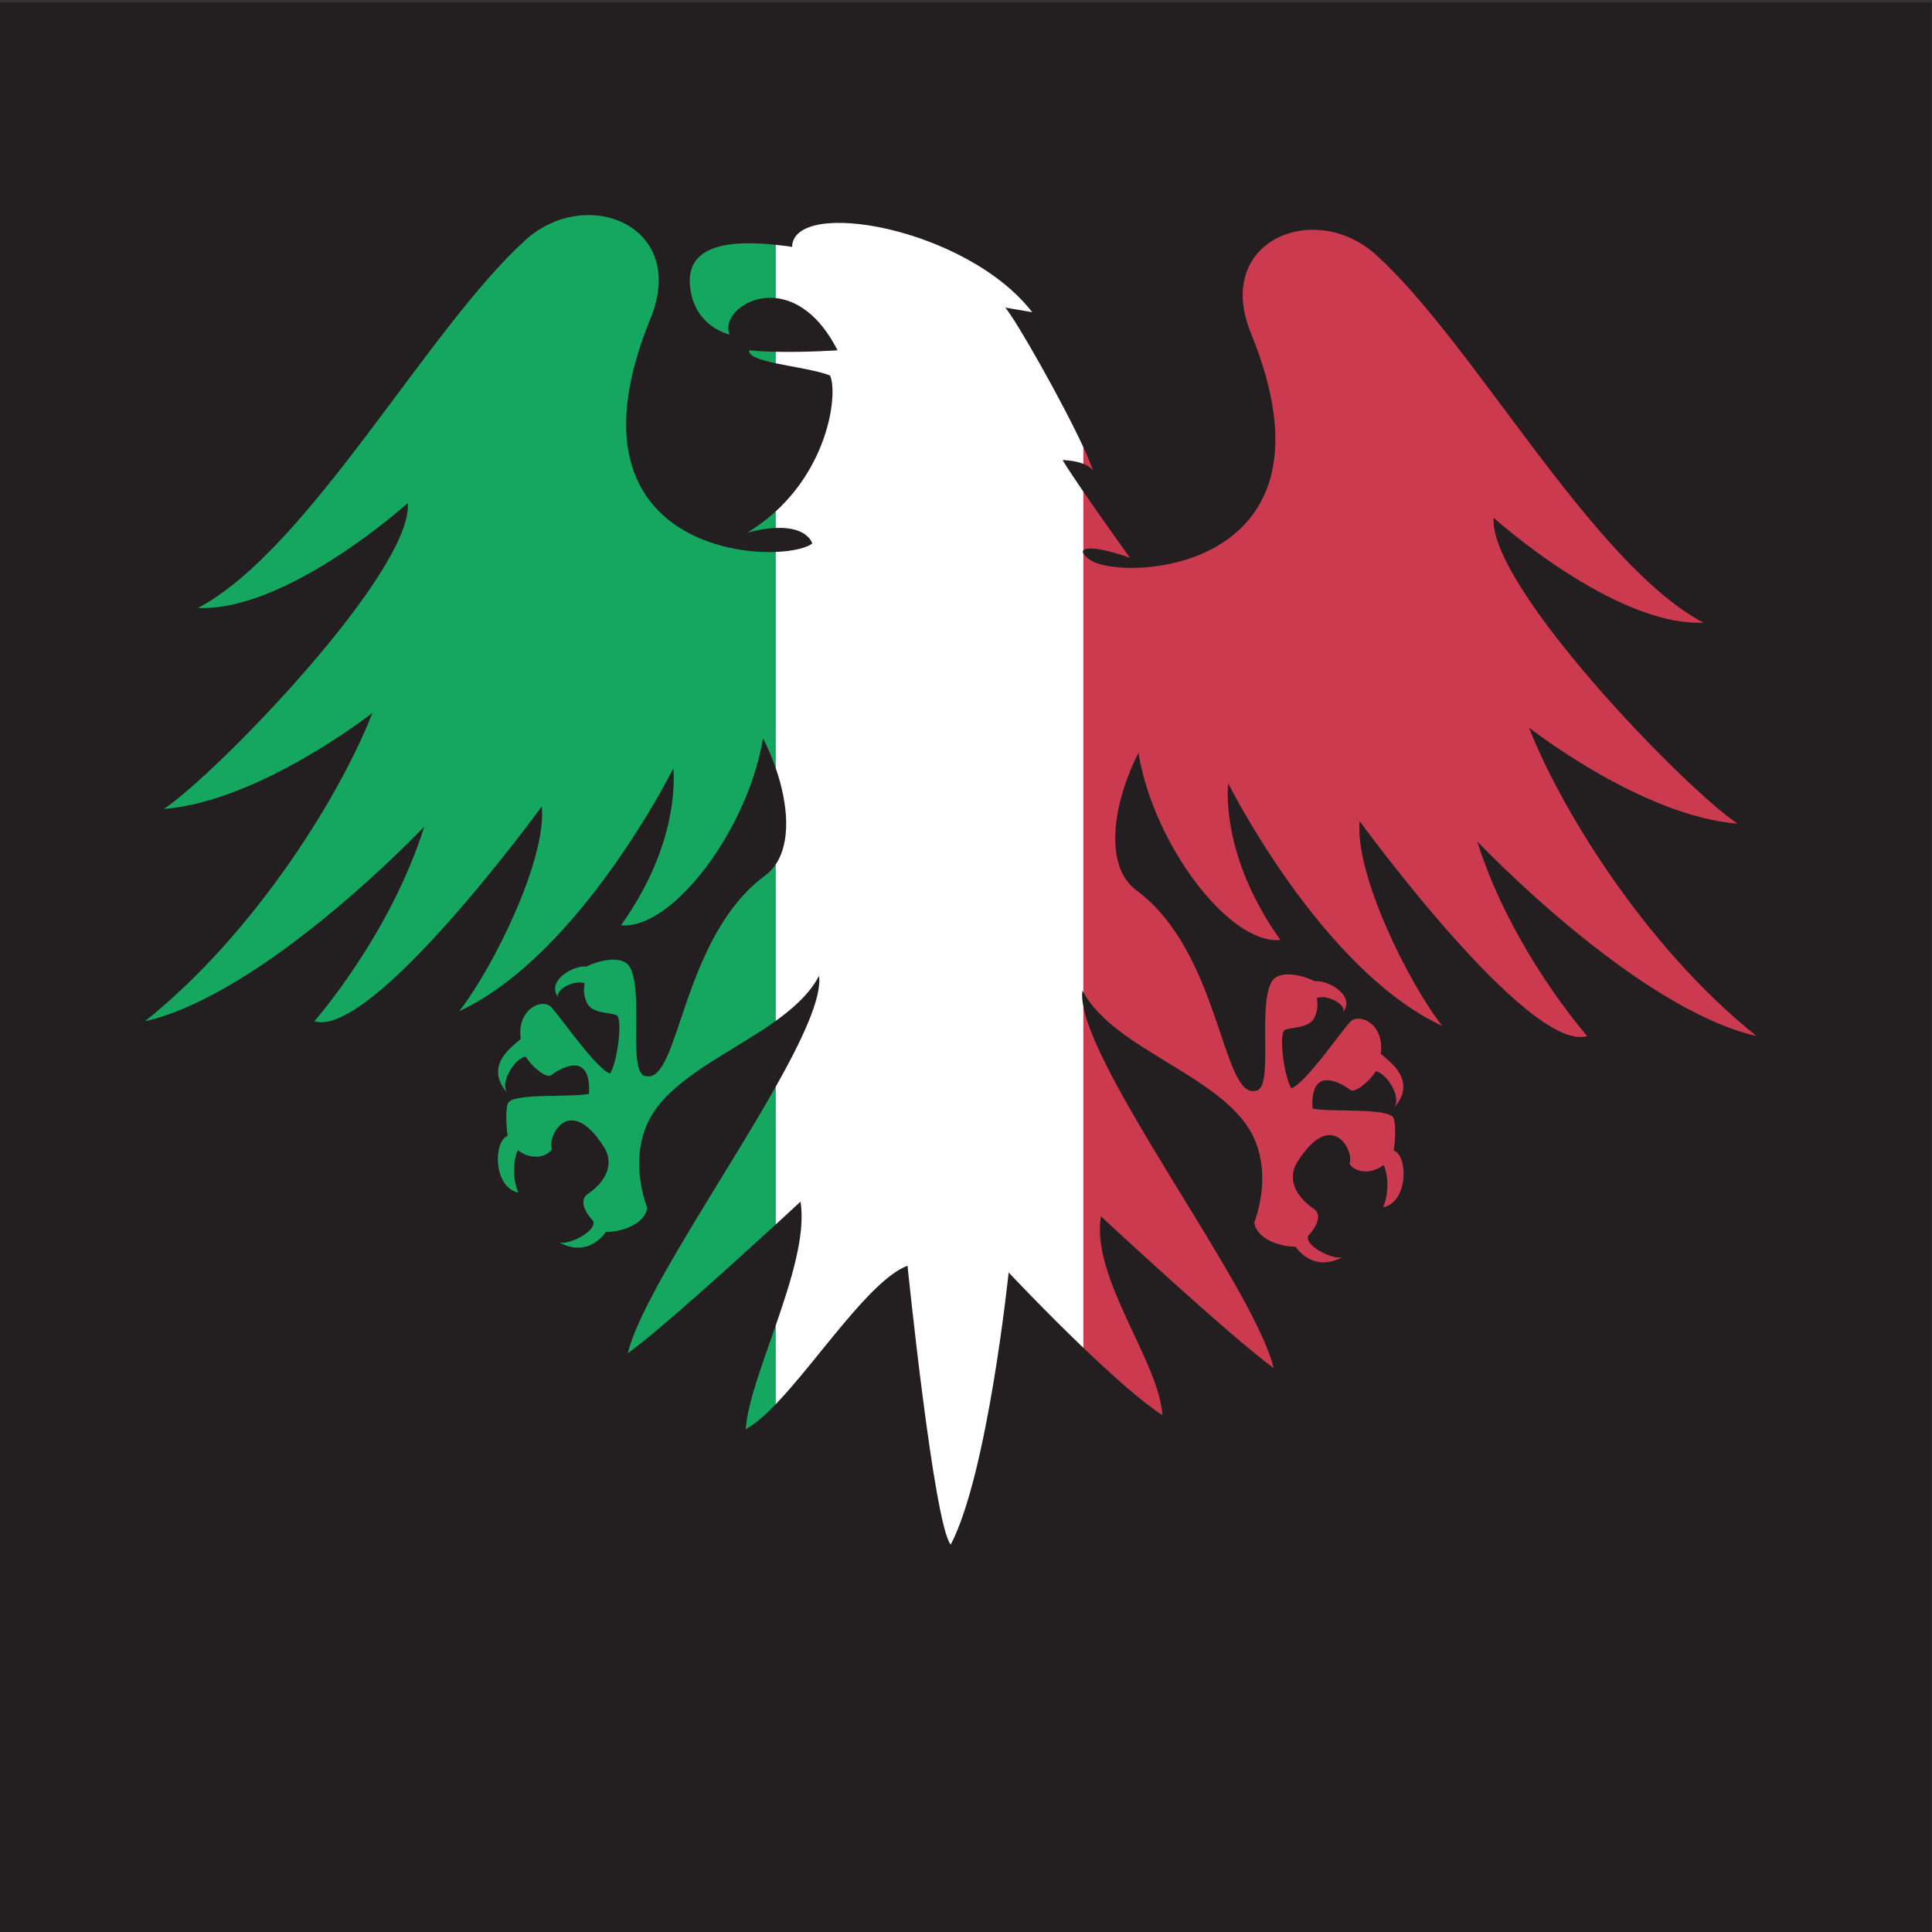
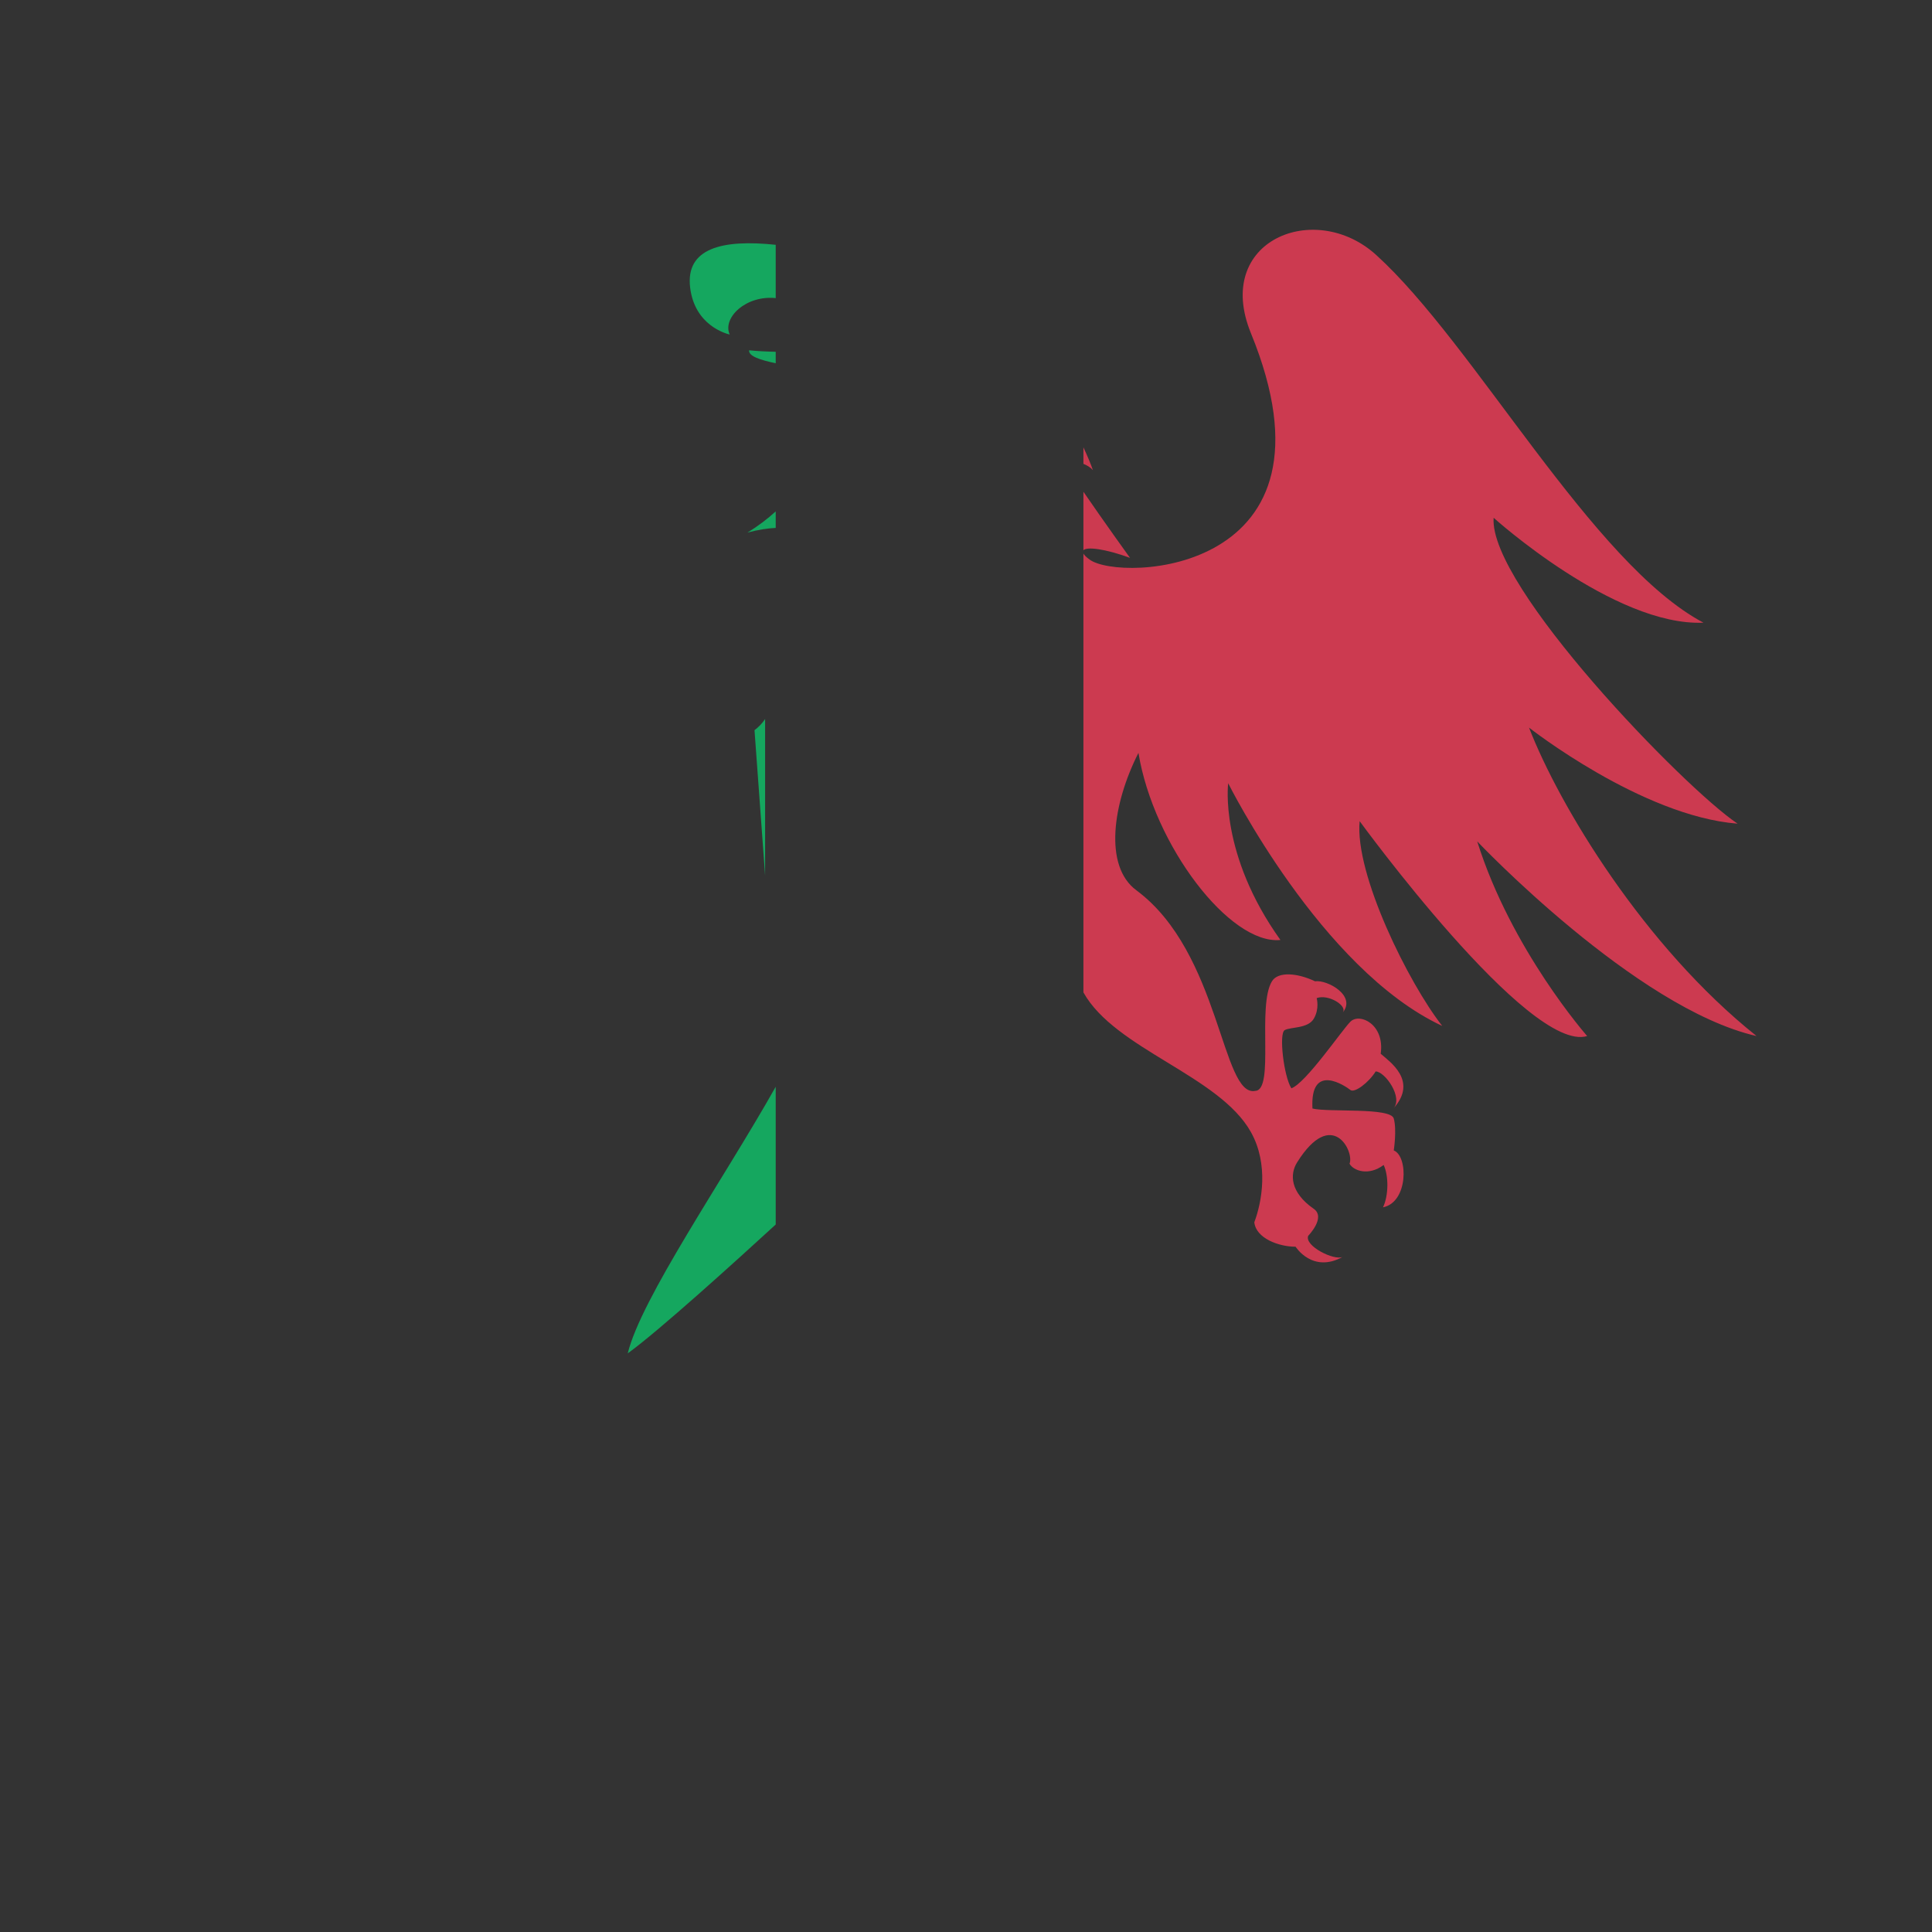
<svg xmlns="http://www.w3.org/2000/svg" xmlns:ns1="http://sodipodi.sourceforge.net/DTD/sodipodi-0.dtd" xmlns:ns2="http://www.inkscape.org/namespaces/inkscape" version="1.1" id="svg27827" xml:space="preserve" width="800" height="800" viewBox="0 0 800 800" ns1:docname="Italy-eagle-flag-publicdomainvectors.org.svg" ns2:version="0.92.4 (5da689c313, 2019-01-14)">
  <rect x="0" y="0" width="800" height="800" fill="#333333" stroke="none" />
  <defs id="defs27831">
    <clipPath clipPathUnits="userSpaceOnUse" id="clipPath27843">
      <path d="M 0,600 H 600 V 0 H 0 Z" id="path27841" ns2:connector-curvature="0" />
    </clipPath>
  </defs>
  <ns1:namedview pagecolor="#ffffff" bordercolor="#666666" borderopacity="1" objecttolerance="10" gridtolerance="10" guidetolerance="10" ns2:pageopacity="0" ns2:pageshadow="2" ns2:window-width="724" ns2:window-height="480" id="namedview27829" showgrid="false" ns2:zoom="0.295" ns2:cx="400" ns2:cy="400" ns2:window-x="0" ns2:window-y="0" ns2:window-maximized="0" ns2:current-layer="g27835" />
  <g id="g27835" ns2:groupmode="layer" ns2:label="Italy-eagle-flag-publicdomainvectors.org" transform="matrix(1.333,0,0,-1.333,0,800)">
    <g id="g27837">
      <g id="g27839" clip-path="url(#clipPath27843)">
-         <path d="M 600,0 H 0 v 599.359 h 600 z" style="fill:#231f20;fill-opacity:1;fill-rule:nonzero;stroke:none" id="path27845" ns2:connector-curvature="0" />
        <path d="m 232.175,434.716 c 3.496,0.913 6.391,1.343 8.792,1.444 v 5.134 c -2.581,-2.362 -5.497,-4.583 -8.792,-6.578" style="fill:#15a75f;fill-opacity:1;fill-rule:nonzero;stroke:none" id="path27847" ns2:connector-curvature="0" />
        <path d="m 214.375,510.891 c 1.381,-11.749 11.061,-14.372 12.299,-14.656 -2.334,5.152 4.996,12.277 14.294,11.314 v 16.557 c -16.659,1.761 -28.023,-1.066 -26.593,-13.215" style="fill:#15a75f;fill-opacity:1;fill-rule:nonzero;stroke:none" id="path27849" ns2:connector-curvature="0" />
-         <path d="M 202.071,501.205 C 213.851,530 182.214,542.78 163.197,525.551 132.681,497.906 96.055,429.613 61.501,411.289 c 27.747,-1.179 65.18,32.589 65.18,32.589 1.57,-21.204 -59.291,-84.025 -75.782,-95.023 29.841,2.357 64.788,29.844 64.788,29.844 -9.425,-24.347 -35.732,-67.93 -70.677,-95.809 37.694,8.636 86.776,60.468 86.776,60.468 C 121.184,309.59 97.624,282.89 97.624,282.89 c 18.063,-5.498 70.678,66.751 70.678,66.751 1.57,-16.492 -15.184,-50.26 -25.652,-63.61 37.693,17.573 66.489,75.39 66.489,75.39 0,0 2.878,-21.989 -16.23,-48.69 15.705,-1.569 39.396,29.449 44.109,58.114 1.52,-2.992 2.855,-6.121 3.949,-9.275 v 67.127 c -22.035,-0.862 -63.546,12.258 -38.896,72.508" style="fill:#15a75f;fill-opacity:1;fill-rule:nonzero;stroke:none" id="path27851" ns2:connector-curvature="0" />
        <path d="m 232.697,491.333 c -0.182,-1.848 3.487,-3.01 8.271,-4.027 v 3.567 c -2.87,0.061 -5.719,0.199 -8.271,0.46" style="fill:#15a75f;fill-opacity:1;fill-rule:nonzero;stroke:none" id="path27853" ns2:connector-curvature="0" />
-         <path d="m 237.672,328.173 c -26.177,-19.368 -26.483,-64.533 -36.978,-62.309 -6.018,0.264 -0.458,26.449 -5.17,34.068 -1.883,3.045 -7.851,2.59 -13.348,-0.026 -3.927,0.524 -12.995,-4.57 -8.545,-9.804 -1.833,2.093 4.389,5.942 8.021,4.566 0,0 -0.949,-3.241 0.884,-6.381 1.832,-3.14 7.232,-2.516 9.064,-3.565 1.83,-1.051 0.262,-14.398 -2.094,-18.064 -4.451,1.572 -15.707,18.064 -18.327,20.682 -2.871,2.875 -10.73,-0.784 -9.421,-9.948 -2.621,-2.355 -11.779,-8.377 -3.928,-17.017 -3.141,3.403 2.619,11.52 5.498,11.52 2.095,-3.403 6.542,-6.803 7.851,-5.758 1.311,1.046 12.566,8.897 11.78,-5.762 -5.035,-1.241 -24.277,0.427 -25.257,-3.107 -0.982,-3.534 0,-9.914 0,-9.914 -4.517,-1.769 -4.517,-16.097 3.338,-17.667 -1.768,3.727 -1.768,9.812 -0.199,13.153 4.712,-3.535 9.423,-1.769 10.604,0.389 -1.573,3.731 5.436,17.761 16.294,0.394 2.291,-3.664 2.161,-9.293 -5.168,-14.397 -3.875,-2.696 1.7,-8.375 1.7,-8.375 1.308,-3.141 -8.114,-7.849 -10.732,-6.543 9.421,-5.24 14.658,3.139 14.658,3.139 5.234,0 12.303,2.612 12.827,7.59 -2.356,6.284 -4.552,17.995 1.047,28.011 6.984,12.498 25.327,20.222 38.895,29.967 v 48.62 c -0.894,-1.326 -1.987,-2.492 -3.294,-3.462" style="fill:#15a75f;fill-opacity:1;fill-rule:nonzero;stroke:none" id="path27855" ns2:connector-curvature="0" />
-         <path d="m 231.651,156.193 c 2.833,1.522 5.98,4.273 9.315,7.745 v 24.486 c -4.285,-12.356 -8.786,-24.256 -9.315,-32.231" style="fill:#15a75f;fill-opacity:1;fill-rule:nonzero;stroke:none" id="path27857" ns2:connector-curvature="0" />
+         <path d="m 237.672,328.173 v 48.62 c -0.894,-1.326 -1.987,-2.492 -3.294,-3.462" style="fill:#15a75f;fill-opacity:1;fill-rule:nonzero;stroke:none" id="path27855" ns2:connector-curvature="0" />
        <path d="m 195.001,179.749 c 9.514,6.849 33.545,28.635 45.965,40.024 v 42.791 c -16.249,-28.834 -41.828,-65.75 -45.965,-82.815" style="fill:#15a75f;fill-opacity:1;fill-rule:nonzero;stroke:none" id="path27859" ns2:connector-curvature="0" />
-         <path d="m 336.55,429.223 v 18.172 c -2.685,3.918 -5.081,7.515 -6.471,9.833 0,0 3.52,0 6.471,-1.168 v 5.138 c -6.684,14.46 -20.775,39.255 -24.275,43.408 l 8.376,-1.437 c -20.416,26.348 -74.208,35.731 -74.601,20.286 -1.742,0.259 -3.439,0.479 -5.082,0.651 v -16.557 c 6.297,-0.651 13.495,-5.014 19.201,-16.216 0,0 -9.714,-0.662 -19.201,-0.46 v -3.567 c 5.54,-1.177 12.575,-2.16 16.86,-3.78 2.385,-5.099 0.036,-26.756 -16.861,-42.232 v -5.134 c 10.001,0.43 11.364,-4.847 11.364,-4.847 -1.838,-1.379 -6.03,-2.407 -11.364,-2.616 V 361.57 c 3.912,-11.276 4.745,-22.896 -0.001,-29.935 v -48.62 c 5.756,4.132 10.653,8.63 13.46,14.008 0.892,-6.706 -5.028,-19.496 -13.46,-34.459 v -42.791 c 4.669,4.283 7.699,7.096 7.699,7.096 1.663,-10.108 -2.883,-24.563 -7.699,-38.445 v -24.486 c 13.19,13.716 29.35,38.65 40.946,43.036 0,0 8.181,-80.363 13.416,-86.646 11.519,21.989 17.995,84.552 17.995,84.552 0,0 10.961,-11.68 23.227,-23.43 v 105.927 c -0.387,1.943 -0.508,3.65 -0.318,5.078 0.102,-0.196 0.209,-0.386 0.318,-0.578 v 136.309 c -0.244,0.433 -0.236,0.779 0,1.037" style="fill:#ffffff;fill-opacity:1;fill-rule:nonzero;stroke:none" id="path27861" ns2:connector-curvature="0" />
        <path d="m 545.647,278.317 c -34.943,27.881 -61.252,71.467 -70.677,95.81 0,0 34.947,-27.484 64.789,-29.841 -16.493,10.993 -77.354,73.82 -75.781,95.023 0,0 37.432,-33.768 65.178,-32.59 -34.552,18.324 -71.182,86.614 -101.697,114.26 -19.017,17.229 -50.652,4.451 -38.874,-24.343 30.617,-74.837 -40.708,-77.365 -50.133,-70.296 -1.001,0.728 -1.621,1.345 -1.902,1.846 V 291.877 c 9.817,-17.66 42.199,-25.794 52.035,-43.4 5.597,-10.019 3.403,-21.731 1.049,-28.014 0.521,-4.975 7.59,-7.59 12.825,-7.59 0,0 5.235,-8.373 14.659,-3.141 -2.617,-1.306 -12.041,3.406 -10.733,6.544 0,0 5.573,5.685 1.703,8.375 -7.33,5.108 -7.463,10.734 -5.17,14.401 10.857,17.364 17.864,3.338 16.295,-0.393 1.179,-2.157 5.891,-3.927 10.601,-0.393 1.572,-3.337 1.572,-9.421 -0.197,-13.152 7.854,1.572 7.854,15.902 3.338,17.668 0,0 0.983,6.381 0,9.915 -0.98,3.536 -20.221,1.866 -25.258,3.104 -0.785,14.659 10.468,6.81 11.778,5.762 1.311,-1.042 5.758,2.356 7.853,5.76 2.879,0 8.638,-8.116 5.497,-11.522 7.853,8.64 -1.308,14.665 -3.928,17.019 1.31,9.161 -6.548,12.825 -9.422,9.947 -2.62,-2.621 -13.874,-19.112 -18.323,-20.681 -2.358,3.667 -3.926,17.011 -2.093,18.06 1.83,1.05 7.231,0.431 9.06,3.571 1.836,3.14 0.885,6.381 0.885,6.381 3.631,1.373 9.853,-2.473 8.024,-4.57 4.45,5.239 -4.62,10.33 -8.545,9.802 -5.501,2.62 -11.466,3.075 -13.351,0.025 -4.711,-7.613 0.847,-33.797 -5.171,-34.062 -10.492,-2.227 -10.798,42.941 -36.977,62.311 -10.187,7.54 -7.328,26.965 0.657,42.671 4.711,-28.666 28.4,-59.685 44.105,-58.114 -19.106,26.703 -16.229,48.691 -16.229,48.691 0,0 28.796,-57.821 66.491,-75.393 -10.47,13.352 -27.226,47.121 -25.654,63.613 0,0 52.616,-72.252 70.679,-66.755 0,0 -23.56,26.703 -34.162,60.474 0,0 49.081,-51.835 86.776,-60.474" style="fill:#cc3a50;fill-opacity:1;fill-rule:nonzero;stroke:none" id="path27863" ns2:connector-curvature="0" />
-         <path d="m 361.102,160.522 c -1.128,16.934 -22.252,42.665 -19.112,61.775 0,0 40.573,-37.695 53.662,-47.116 -5.824,24.027 -54.184,87.441 -59.102,112.196 V 181.45 c 8.67,-8.307 17.991,-16.651 24.552,-20.928" style="fill:#cc3a50;fill-opacity:1;fill-rule:nonzero;stroke:none" id="path27865" ns2:connector-curvature="0" />
        <path d="m 351.02,426.863 c 0,0 -8.061,11.181 -14.47,20.532 v -18.172 c 1.056,1.15 6.685,0.47 14.47,-2.36" style="fill:#cc3a50;fill-opacity:1;fill-rule:nonzero;stroke:none" id="path27867" ns2:connector-curvature="0" />
        <path d="m 339.5,454.087 c -0.604,1.809 -1.633,4.261 -2.95,7.111 v -5.138 c 1.151,-0.456 2.217,-1.091 2.95,-1.973" style="fill:#cc3a50;fill-opacity:1;fill-rule:nonzero;stroke:none" id="path27869" ns2:connector-curvature="0" />
      </g>
    </g>
  </g>
</svg>